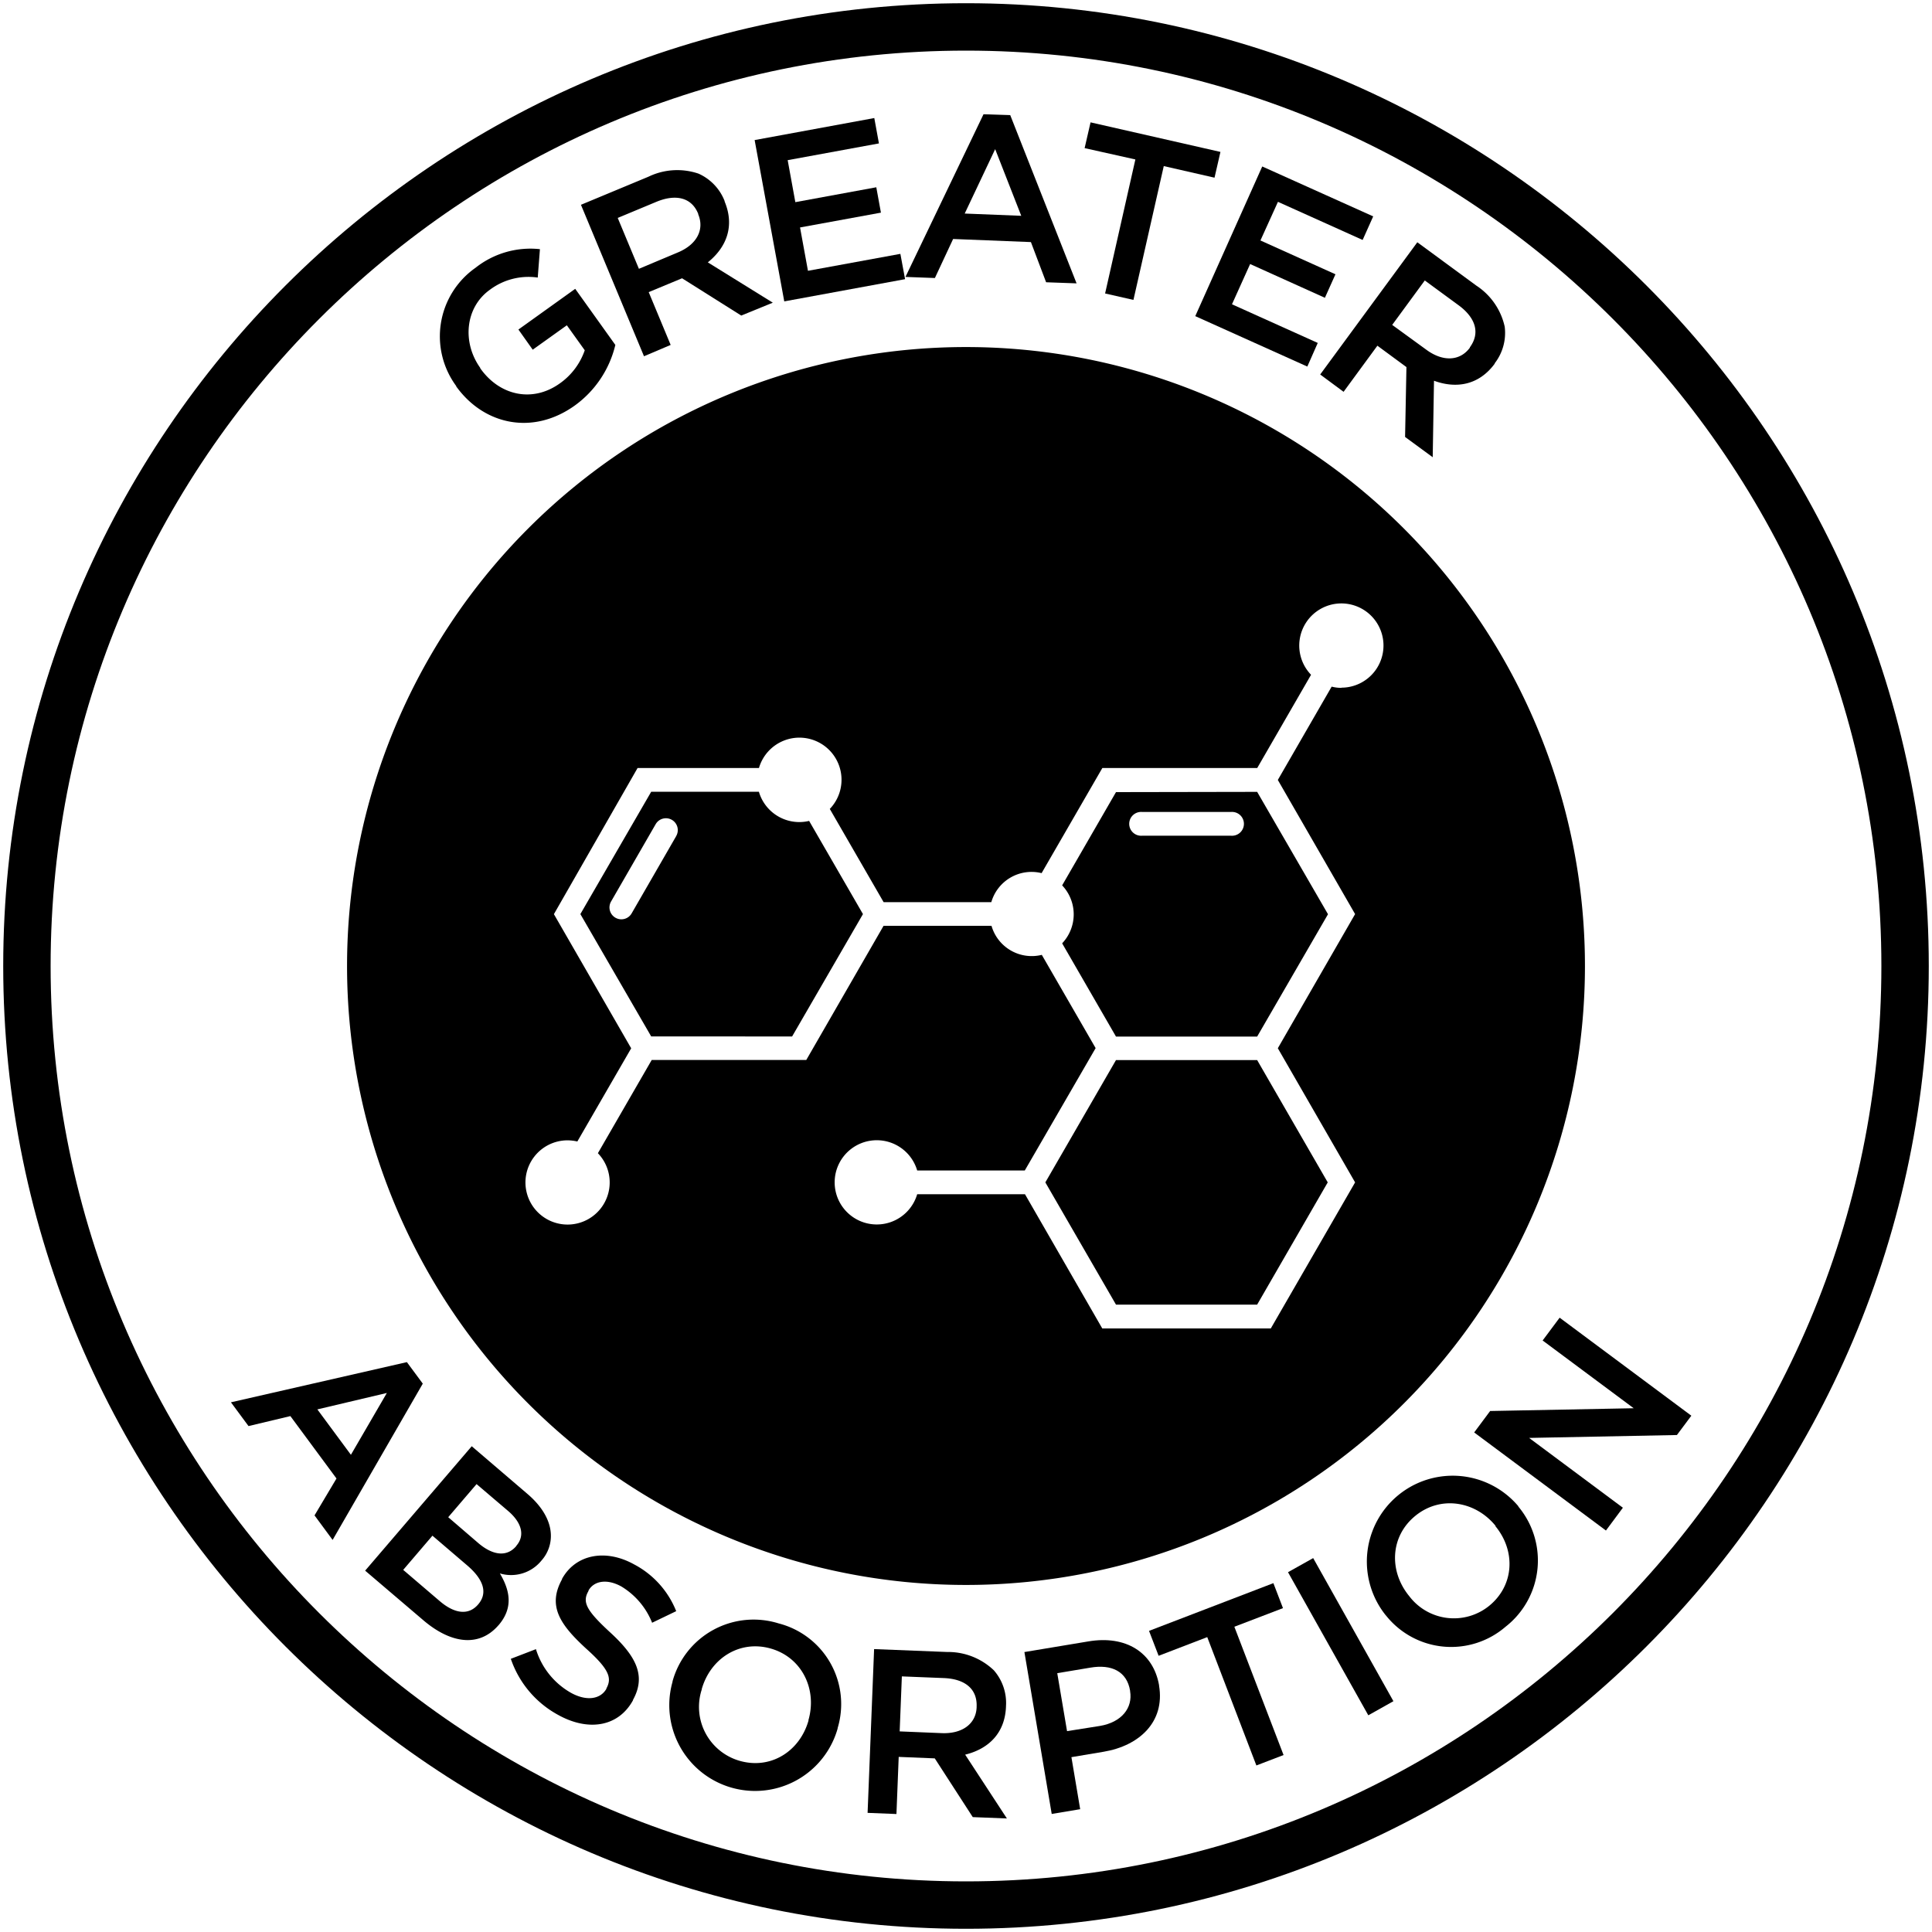
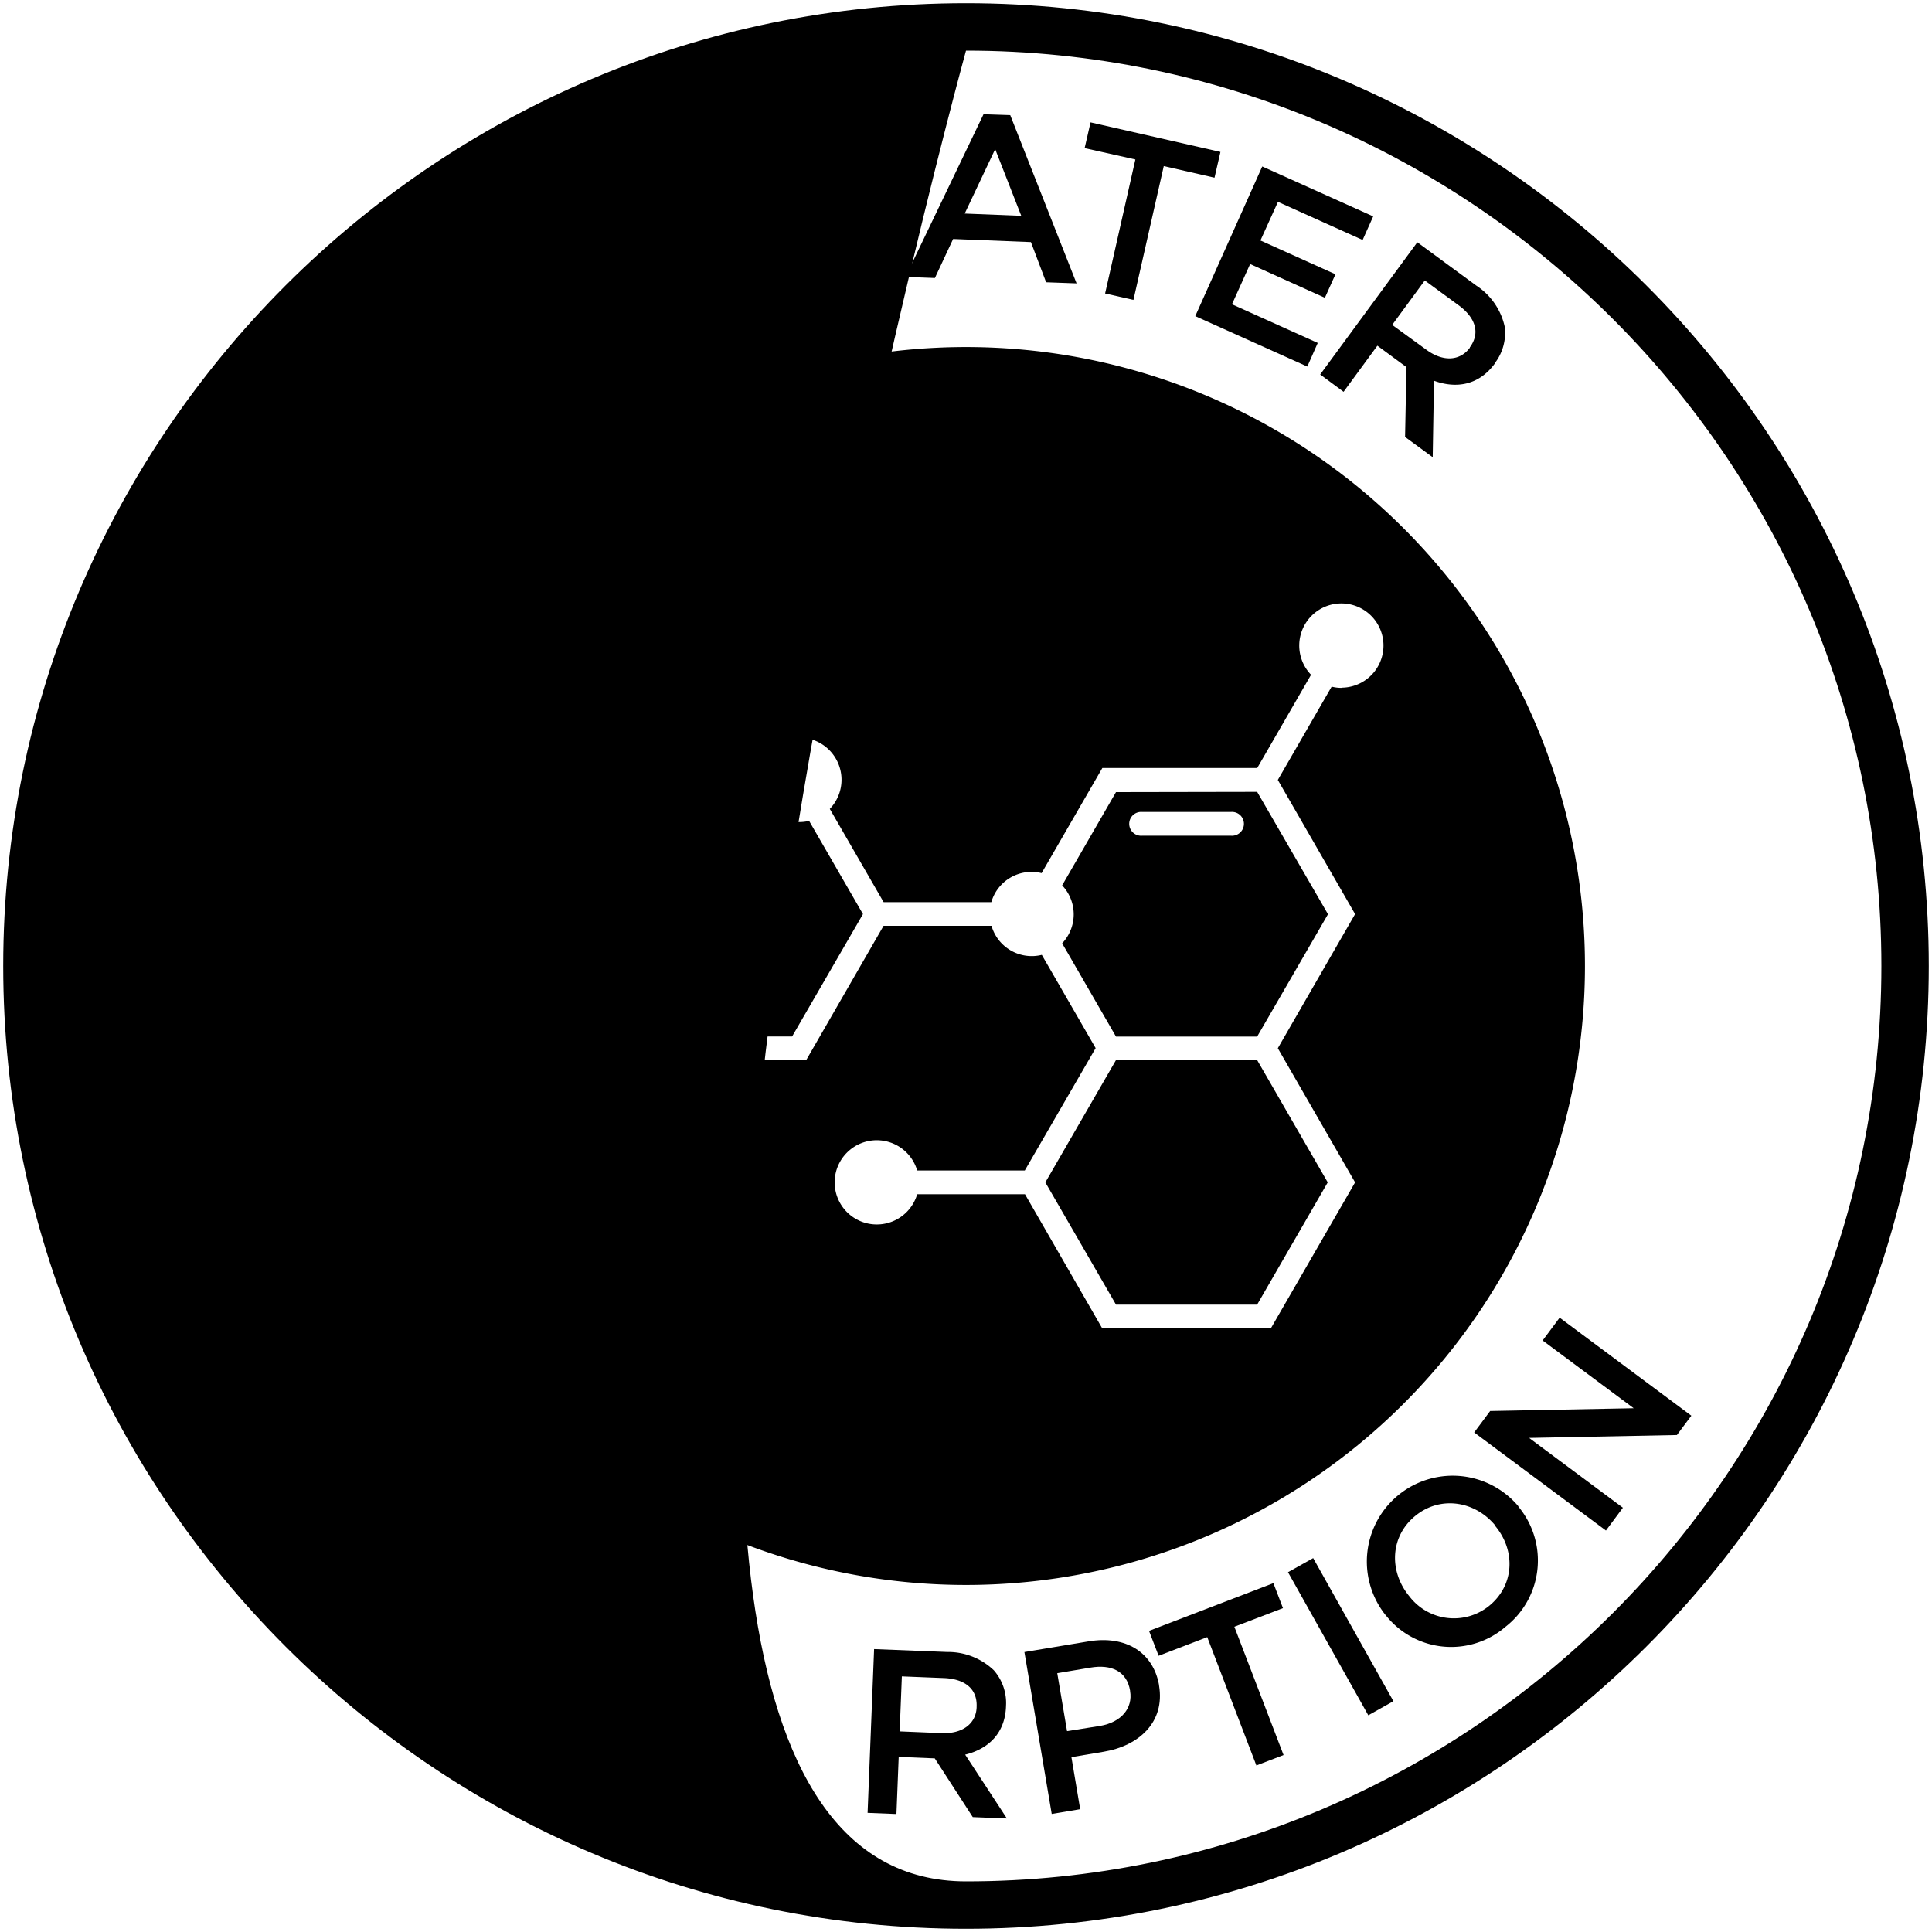
<svg xmlns="http://www.w3.org/2000/svg" id="great-absorption" viewBox="0 0 300 300">
  <path d="M150,53.89A96.11,96.11,0,1,0,246.11,150,96.11,96.11,0,0,0,150,53.89Zm58.32,52.92a6,6,0,0,1-1.54-.19l-8.36,14.49,12,20.83-12,20.83,12,20.83-13.09,22.68H171.16l-12-20.84H142.42a6.54,6.54,0,1,1,0-3.69h16.71l11-19-8.36-14.48a6.5,6.5,0,0,1-7.81-4.51H137.2l-12,20.83h-24l-8.36,14.48a6.54,6.54,0,1,1-4.74-2,7.15,7.15,0,0,1,1.55.18l8.36-14.47-12-20.83L99,119.26h18.85a6.54,6.54,0,1,1,11,6.35l8.36,14.48h16.72a6.5,6.5,0,0,1,7.81-4.51l9.43-16.32h24.05l8.36-14.48a6.54,6.54,0,1,1,4.74,2Z" />
  <polygon points="173.29 164.61 162.32 183.6 173.29 202.58 195.21 202.58 206.17 183.6 195.21 164.61 173.29 164.61" />
  <path d="M124.11,127.65a6.54,6.54,0,0,1-6.27-4.71H101.12l-11,19,11,19H123l11-19-8.36-14.47A6.49,6.49,0,0,1,124.11,127.65ZM105,129.83l-6.92,12a1.84,1.84,0,0,1-1.6.92,1.82,1.82,0,0,1-.92-.25,1.84,1.84,0,0,1-.67-2.52l6.92-12a1.84,1.84,0,1,1,3.19,1.84Z" />
  <path d="M173.29,123l-8.36,14.48a6.54,6.54,0,0,1,0,9l8.36,14.48h21.92l11-19-11-19Zm17.88,6.77H177.33a1.85,1.85,0,1,1,0-3.69h13.84a1.85,1.85,0,1,1,0,3.69Z" />
-   <path d="M150,299.5C67.56,299.5.5,232.44.5,150S67.56.5,150,.5,299.5,67.56,299.5,150,232.44,299.5,150,299.5ZM150,7.86C71.63,7.86,7.86,71.63,7.86,150S71.63,292.14,150,292.14,292.14,228.37,292.14,150,228.37,7.86,150,7.86Z" />
+   <path d="M150,299.5C67.56,299.5.5,232.44.5,150S67.56.5,150,.5,299.5,67.56,299.5,150,232.44,299.5,150,299.5ZM150,7.86S71.63,292.14,150,292.14,292.14,228.37,292.14,150,228.37,7.86,150,7.86Z" />
  <path d="M70.84,60l0-.06a13,13,0,0,1,3-18.36,13.73,13.73,0,0,1,10-2.89l-.34,4.41A10,10,0,0,0,76.06,45c-3.82,2.73-4.33,8.15-1.49,12.12l0,.06c3,4.26,8.11,5.39,12.35,2.36a10.46,10.46,0,0,0,3.88-5.15l-2.78-3.88-5.3,3.79L80.5,51.17l8.82-6.32,6.23,8.71A16.25,16.25,0,0,1,89.21,63C82.73,67.61,75.16,66,70.84,60Z" />
  <path d="M90.21,31.8l10.48-4.36a10.28,10.28,0,0,1,7.77-.48,7.73,7.73,0,0,1,4.06,4.26l0,.07c1.61,3.87.25,7.15-2.61,9.45L120,47l-4.9,2-9.19-5.79-5.18,2.15,3.41,8.2L100,55.32Zm15,7.42c3-1.23,4.2-3.56,3.21-5.94l0-.07c-1-2.52-3.44-3.14-6.5-1.87l-6,2.5,3.29,7.9Z" />
  <path d="M117.18,21.75l18.58-3.42.72,3.94-14.17,2.6,1.19,6.52,12.57-2.31.72,3.94-12.56,2.3,1.23,6.73,14.35-2.63.73,3.93L121.78,46.8Z" />
  <path d="M152.72,17.74l4.15.14L167.17,44l-4.73-.17-2.36-6.24L148,37.11l-2.83,6.06L140.6,43Zm5.86,15.77-4.05-10.35-4.73,10Z" />
  <path d="M176.3,24.76,168.42,23l.92-4,20.17,4.59-.92,4-7.88-1.8L176,46.57l-4.4-1Z" />
  <path d="M196,25.85l17.23,7.75-1.64,3.66-13.15-5.92-2.72,6,11.65,5.25-1.64,3.65L194.12,41l-2.82,6.25,13.32,6L203,56.92l-17.4-7.83Z" />
  <path d="M220.08,37.62l9.15,6.72a10.25,10.25,0,0,1,4.42,6.39,7.7,7.7,0,0,1-1.55,5.68l0,.06c-2.48,3.37-6,3.91-9.43,2.65L222.47,71l-4.29-3.15L218.39,57l-4.51-3.32-5.25,7.16L205,58.15Zm1.42,16.7c2.58,1.89,5.21,1.75,6.74-.33l0-.06c1.62-2.2.92-4.57-1.75-6.53l-5.25-3.85-5.06,6.9Z" />
  <path d="M63.18,211.51l2.47,3.34-14,24.27-2.81-3.81,3.41-5.73-7.16-9.69-6.5,1.55-2.73-3.69ZM54.49,225.9l5.58-9.6-10.79,2.55Z" />
  <path d="M73.25,224.57,81.93,232c2.21,1.89,3.43,4,3.59,6a5.73,5.73,0,0,1-1.44,4.32l0,0a6.07,6.07,0,0,1-6.46,2c1.61,2.71,2.07,5.36-.17,8l-.05.05c-3,3.46-7.39,2.88-11.7-.81l-9-7.67Zm-.71,18.5-5.39-4.61-4.54,5.31,5.64,4.82c2.32,2,4.51,2.29,6,.54l0,0C75.7,247.45,75.23,245.37,72.54,243.07ZM80.2,240c1.3-1.52.89-3.5-1.29-5.37L74,230.45l-4.4,5.14,4.65,4c2.18,1.87,4.38,2.27,5.9.5Z" />
  <path d="M79.32,257.58l3.9-1.5a11.75,11.75,0,0,0,5.44,6.78c2.42,1.34,4.58,1,5.5-.62l0-.06c.88-1.6.47-2.95-3.15-6.19-4.11-3.77-6-6.65-3.74-10.75l0-.07c2.11-3.82,6.76-4.71,11.18-2.26a14.1,14.1,0,0,1,6.55,7.27l-3.74,1.8a11.58,11.58,0,0,0-4.79-5.64c-2.29-1.26-4.28-.82-5.09.64l0,.07c-1,1.72-.36,3,3.38,6.44,4.08,3.75,5.57,6.77,3.53,10.47l0,.06c-2.3,4.18-7,4.85-11.64,2.26A15.63,15.63,0,0,1,79.32,257.58Z" />
-   <path d="M104.43,261.15l0-.07a13.06,13.06,0,0,1,16.47-9,12.93,12.93,0,0,1,9.17,16.25l0,.07a13.32,13.32,0,0,1-25.64-7.25Zm21.11,6,0-.07c1.36-4.76-1-9.7-5.84-11.09s-9.37,1.52-10.73,6.28l0,.07a8.71,8.71,0,0,0,5.85,11.07C119.68,274.82,124.18,271.94,125.54,267.18Z" />
  <path d="M135.73,256.07l11.35.45a10.28,10.28,0,0,1,7.24,2.84,7.7,7.7,0,0,1,1.89,5.57V265c-.16,4.18-2.77,6.59-6.34,7.46l6.48,9.91-5.3-.21-5.9-9.12-5.6-.23-.35,8.87-4.48-.18Zm10.51,13.05c3.2.13,5.31-1.46,5.41-4V265c.11-2.73-1.79-4.3-5.1-4.43l-6.51-.26-.34,8.54Z" />
  <path d="M159.07,256.53l9.91-1.65c5.89-1,10.11,1.74,11,6.8v.07c.94,5.64-3.09,9.34-8.61,10.26l-5,.84,1.36,8.08-4.42.74ZM170.81,268c3.34-.57,5.11-2.78,4.67-5.4v-.07c-.5-3-2.87-4.14-6.17-3.58l-5.14.86,1.52,9Z" />
  <path d="M187.46,254.21l-7.55,2.9-1.49-3.87,19.31-7.41,1.49,3.88-7.55,2.89,7.64,19.92-4.22,1.62Z" />
  <path d="M200,244.13l3.91-2.19,12.46,22.22-3.9,2.19Z" />
  <path d="M215.22,250.86l-.05-.05a13.33,13.33,0,0,1,20.6-16.92l0,.05a13.06,13.06,0,0,1-2,18.67A12.93,12.93,0,0,1,215.22,250.86Zm17-13.89,0-.05c-3.14-3.84-8.53-4.74-12.45-1.54s-4.1,8.56-1,12.4l.05.06a8.7,8.7,0,0,0,12.42,1.51C235.16,246.15,235.36,240.81,232.22,237Z" />
  <path d="M228.91,222.43l2.48-3.33,22.29-.43-14.14-10.52,2.64-3.54,20.45,15.22-2.24,3-22.95.45L252,234.12l-2.63,3.54Z" />
</svg>